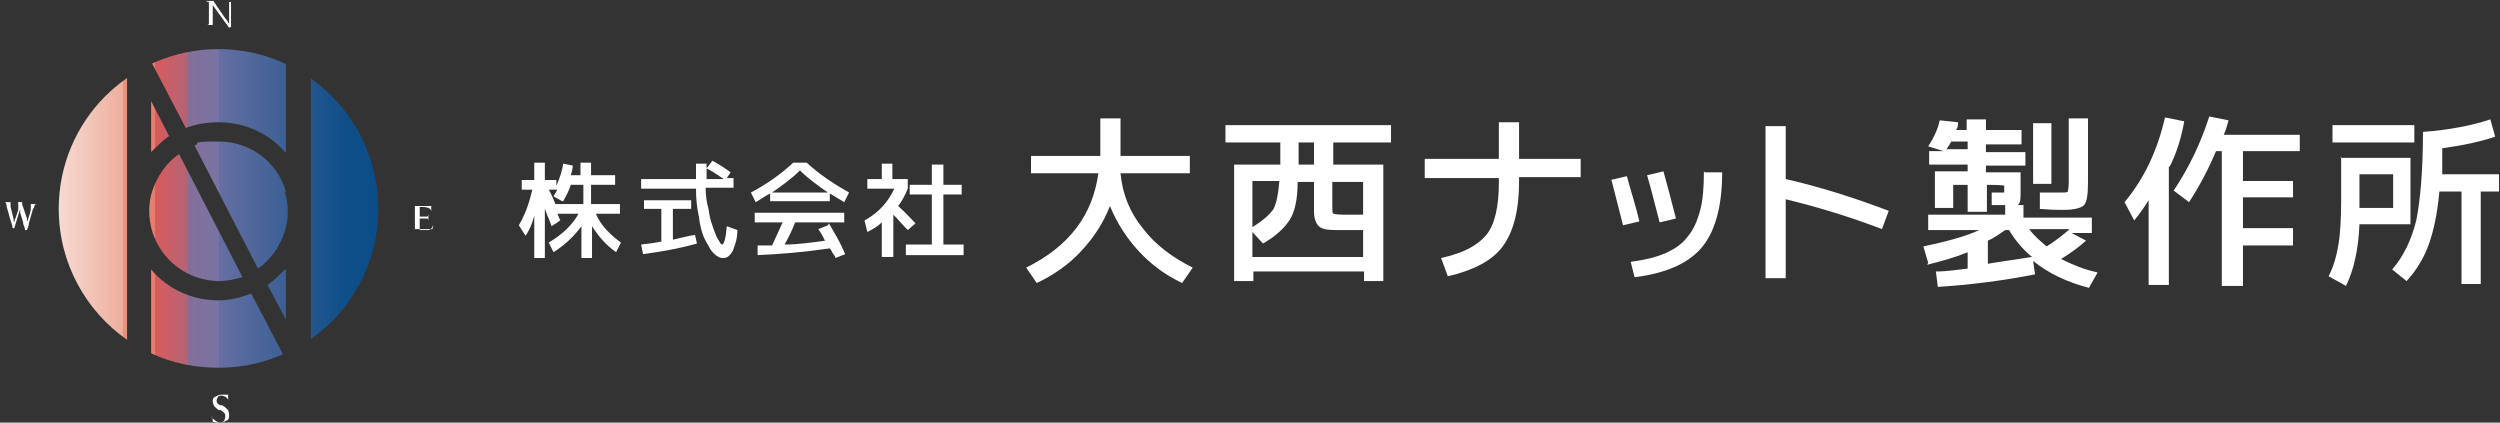
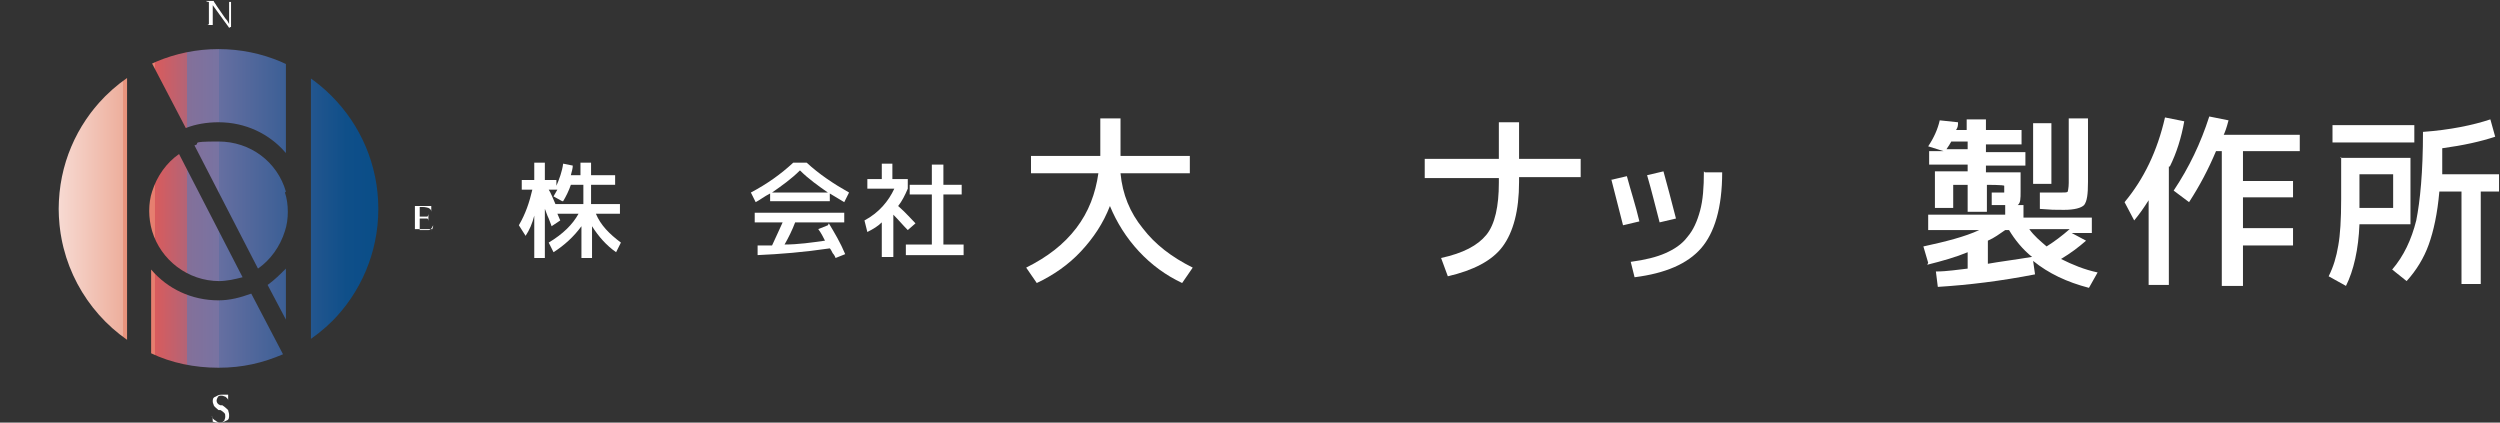
<svg xmlns="http://www.w3.org/2000/svg" id="_レイヤー_2" viewBox="0 0 259.7 43.9">
  <rect x="0" y="0" width="259.7" height="43.9" fill="#333333" stroke="none" />
  <defs>
    <style>.cls-1{clip-path:url(#clippath-6);}.cls-2{clip-path:url(#clippath-7);}.cls-3{clip-path:url(#clippath-4);}.cls-4{fill:#fff;}.cls-5{fill:none;}.cls-6{clip-path:url(#clippath-1);}.cls-7{clip-path:url(#clippath-5);}.cls-8{clip-path:url(#clippath-3);}.cls-9{fill:url(#_名称未設定グラデーション_105);}.cls-10{clip-path:url(#clippath-2);}.cls-11{clip-path:url(#clippath);}</style>
    <clipPath id="clippath">
      <path class="cls-5" d="M6.1,21.7c0,5.6,2.8,10.6,7.1,13.6V8.1c-4.3,3-7.1,7.9-7.1,13.6Z" />
    </clipPath>
    <linearGradient id="_名称未設定グラデーション_105" x1="6.1" y1="21.7" x2="39.3" y2="21.7" gradientUnits="userSpaceOnUse">
      <stop offset="0" stop-color="#fff" />
      <stop offset="0" stop-color="#fcf4f2" />
      <stop offset="0" stop-color="#f7dad2" />
      <stop offset=".2" stop-color="#edaf9d" />
      <stop offset=".2" stop-color="#e8957e" />
      <stop offset=".3" stop-color="#e67d6e" />
      <stop offset=".3" stop-color="#e45756" />
      <stop offset=".3" stop-color="#e35956" />
      <stop offset=".3" stop-color="#d95b5c" />
      <stop offset=".4" stop-color="#b46476" />
      <stop offset=".4" stop-color="#986b8a" />
      <stop offset=".4" stop-color="#847099" />
      <stop offset=".5" stop-color="#7873a2" />
      <stop offset=".5" stop-color="#7474a5" />
      <stop offset=".5" stop-color="#666fa1" />
      <stop offset=".7" stop-color="#3e6096" />
      <stop offset=".8" stop-color="#21558e" />
      <stop offset=".9" stop-color="#0f4f89" />
      <stop offset="1" stop-color="#094d88" />
    </linearGradient>
    <clipPath id="clippath-1">
      <path class="cls-5" d="M22.7,31.2c-2.8,0-5.3-1.2-7-3.2v8.7c2.1,1,4.5,1.5,7,1.5s4.6-.5,6.7-1.4l-3.3-6.3c-1.1.4-2.2.7-3.4.7Z" />
    </clipPath>
    <clipPath id="clippath-2">
-       <path class="cls-5" d="M17.6,14.2l-1.9-3.7v5.3c.6-.6,1.2-1.2,1.9-1.7Z" />
-     </clipPath>
+       </clipPath>
    <clipPath id="clippath-3">
      <path class="cls-5" d="M22.7,12.7c2.8,0,5.3,1.2,7,3.2V6.6c-2.1-1-4.5-1.5-7-1.5s-4.8.5-6.9,1.5l3.5,6.7c1-.4,2.2-.6,3.4-.6Z" />
    </clipPath>
    <clipPath id="clippath-4">
      <path class="cls-5" d="M27.8,29.6l1.9,3.6v-5.3c-.6.6-1.2,1.2-1.9,1.7Z" />
    </clipPath>
    <clipPath id="clippath-5">
      <path class="cls-5" d="M32.3,8.1v27.1c4.3-3,7.1-7.9,7.1-13.6s-2.8-10.6-7.1-13.6Z" />
    </clipPath>
    <clipPath id="clippath-6">
      <path class="cls-5" d="M22.7,29.2c.9,0,1.7-.2,2.5-.4l-6.6-12.8c-1.3.9-2.3,2.3-2.8,3.9-.2.6-.3,1.3-.3,2s.1,1.4.3,2.1c.9,3,3.7,5.2,7,5.2Z" />
    </clipPath>
    <clipPath id="clippath-7">
      <path class="cls-5" d="M29.7,19.9h0c-.9-3.1-3.7-5.2-7-5.2s-1.7.2-2.5.4l6.6,12.8c1.3-.9,2.3-2.3,2.8-3.9.2-.6.3-1.3.3-2s-.1-1.4-.3-2h0Z" />
    </clipPath>
  </defs>
  <g id="_レイヤー_1-2">
    <path class="cls-4" d="M22.1.4h0v1.7c0,.3,0,.5,0,.5,0,0,.1,0,.3,0,0,0,0,0,0,0s0,0,0,0c0,0,0,0-.2,0-.1,0-.2,0-.3,0s-.2,0-.5,0c0,0,0,0,0,0s0,0,0,0c.2,0,.2,0,.3-.1,0,0,0-.2,0-.5V.6c0-.2,0-.4,0-.4,0,0-.2,0-.3-.1,0,0,0,0,0,0,0,0,0,0,0,0,.1,0,.3,0,.4,0s.2,0,.4,0c0,.1.2.3.3.5l.9,1.3c.2.2.3.4.4.6V.7c0-.3,0-.4,0-.5,0,0-.1,0-.3,0,0,0,0,0,0,0,0,0,0,0,0,0,.2,0,.4,0,.4,0s.3,0,.4,0c0,0,0,0,0,0s0,0,0,0c-.1,0-.2,0-.3,0,0,0,0,.2,0,.5v1.4c0,0,0,.2,0,.2,0,.1,0,.3,0,.5-.1,0-.2.1-.2.1s0,0,0,0c-.1-.2-.3-.4-.5-.7l-1.3-1.8Z" />
    <path class="cls-4" d="M23.7,41c0,.2,0,.4,0,.6h0s0,0,0,0,0,0,0,0c0-.2-.2-.3-.3-.4-.1,0-.2-.1-.4-.1s-.3,0-.4.2c0,0-.1.2-.1.3,0,.2.1.4.4.5h.2c.3.2.5.4.6.5,0,.1.1.3.1.5,0,.3,0,.5-.3.6-.2.1-.4.2-.7.2s-.4,0-.7-.1c0-.2,0-.4-.1-.6h0c0,0,0,0,0,0s0,0,0,0c0,.2.2.4.4.5.1.1.3.2.4.2s.3,0,.5-.2c0-.1.1-.2.1-.4s0-.3-.1-.4c0,0-.2-.2-.4-.3h-.2c-.2-.2-.4-.3-.5-.5,0-.1-.1-.2-.1-.4s0-.4.3-.5c.2-.1.3-.2.6-.2s.2,0,.3,0c0,0,.2,0,.3,0s0,0,.1,0Z" />
    <path class="cls-4" d="M44.9,23.8c-.4,0-.7,0-1,0s-.7,0-1,0c0,0,0,0,0,0s0,0,0,0c.1,0,.2,0,.2,0,0,0,0,0,0,0,0,0,0-.2,0-.5v-1.4c0-.2,0-.3,0-.4,0,0,0,0,0-.1,0,0-.1,0-.3,0,0,0,0,0,0,0,0,0,0,0,0,0,.3,0,.6,0,1,0s.7,0,1,0c0,.3,0,.5,0,.6h0s0,0,0,0,0,0,0,0c0-.2-.1-.3-.3-.4,0,0-.3-.1-.6-.1s-.3,0-.3,0c0,0,0,.2,0,.3v.7s.1,0,.3,0c.3,0,.5,0,.5,0,0,0,.1-.1.1-.3,0,0,0,0,0,0,0,0,0,0,0,0,0,.2,0,.3,0,.4s0,.3,0,.4c0,0,0,0,0,0s0,0,0,0c0-.1,0-.2-.1-.3,0,0-.2,0-.5,0s-.2,0-.3,0v.7c0,.3,0,.4,0,.5,0,0,0,0,.1,0,0,0,.1,0,.3,0,.2,0,.3,0,.5,0,0,0,.2,0,.2-.1.1,0,.2-.2.3-.4,0,0,0,0,0,0,0,0,0,0,0,0h0c0,.2-.1.4-.2.7Z" />
-     <path class="cls-4" d="M2.8,23.4v-.4c.1,0,.4-1.2.4-1.2,0-.2,0-.3,0-.4s0-.1,0-.2c0,0-.1,0-.2,0,0,0,0,0,0,0,0,0,0,0,0,0,0,0,0,0,.2,0,.2,0,.3,0,.3,0s.2,0,.4,0c0,0,0,0,0,0s0,0,0,0c-.1,0-.2,0-.3.1,0,0,0,.2-.2.5l-.4,1.4c0,.3-.2.6-.2.7-.1,0-.2,0-.2,0,0,0,0,0,0,0,0-.3-.2-.5-.2-.8l-.3-1c0,0,0-.2,0-.4,0,0,0,.1-.1.3l-.3,1c-.1.4-.2.6-.2.7-.1,0-.2,0-.2,0s0,0,0,0c0-.3-.1-.5-.2-.8l-.4-1.4c0-.3-.1-.5-.2-.5,0,0,0,0,0,0,0,0,0,0-.2,0,0,0,0,0,0,0,0,0,0,0,0,0,.2,0,.4,0,.5,0,.2,0,.3,0,.6,0,0,0,0,0,0,0s0,0,0,0c-.1,0-.2,0-.3,0,0,0,0,0,0,.1s0,.2,0,.4l.3,1.2c0,.1,0,.3.1.4,0-.1,0-.3.1-.4l.3-.9c0,0,0-.2,0-.3,0,0,0-.1,0-.2,0-.2,0-.3-.1-.3,0,0-.1,0-.3,0,0,0,0,0,0,0,0,0,0,0,0,0,.2,0,.4,0,.5,0s.3,0,.5,0c0,0,0,0,0,0s0,0,0,0c-.1,0-.2,0-.2,0,0,0,0,0,0,.1s0,.2.1.4l.4,1.2c0,0,0,.2,0,.3,0,0,0,.1,0,.2Z" />
    <g class="cls-11">
      <circle class="cls-9" cx="22.7" cy="21.7" r="16.6" />
    </g>
    <g class="cls-6">
      <circle class="cls-9" cx="22.7" cy="21.7" r="16.6" />
    </g>
    <g class="cls-10">
      <circle class="cls-9" cx="22.7" cy="21.7" r="16.6" />
    </g>
    <g class="cls-8">
      <circle class="cls-9" cx="22.7" cy="21.7" r="16.6" />
    </g>
    <g class="cls-3">
      <circle class="cls-9" cx="22.7" cy="21.7" r="16.6" />
    </g>
    <g class="cls-7">
      <circle class="cls-9" cx="22.7" cy="21.7" r="16.6" />
    </g>
    <g class="cls-1">
      <circle class="cls-9" cx="22.7" cy="21.7" r="16.6" />
    </g>
    <g class="cls-2">
      <circle class="cls-9" cx="22.7" cy="21.7" r="16.6" />
    </g>
    <path class="cls-4" d="M64.4,21.2v1h-2.5c.5,1.2,1.4,2.1,2.6,3l-.5,1c-1-.7-1.8-1.6-2.5-2.7v3.3h-1.1v-3.3c-.8,1.1-1.8,2-2.9,2.7l-.5-1c1.5-.9,2.5-1.9,3.1-3h-2.2l.3.7-.9.6c0,0-.1-.3-.3-.8-.2-.4-.3-.8-.4-1v5.1h-1.1v-4.4c-.2.8-.5,1.5-.9,2.1l-.7-1.1c.7-1.2,1.1-2.4,1.4-3.7h-1.1v-1h1.3v-1.8h1.1v1.8h1.2v.6c.3-.7.6-1.5.7-2.3l1,.2c0,.3-.1.6-.2,1h1v-1.3h1.1v1.3h2.5v1h-2.5v2h2.8ZM58.4,20.9l-.9-.5c.1-.2.3-.5.4-.7h-.9c.2.3.4.8.7,1.5h2.9v-2h-1.3c-.2.6-.5,1.2-.8,1.7Z" />
-     <path class="cls-4" d="M73.4,17.5l.6-.8c.6.3,1.2.7,1.9,1.2l-.4.6h.7v1h-2.9c0,.8.1,1.5.3,2.2.1.7.2,1.2.4,1.7.1.4.3.8.4,1.1.1.3.3.5.4.7,0,.1.2.2.2.2.2,0,.4-.6.5-1.9l1.1.4c0,1-.3,1.7-.5,2.2-.3.5-.6.7-.9.7s-.4,0-.7-.2c-.2-.1-.5-.4-.7-.7-.2-.4-.5-.8-.7-1.3-.2-.5-.4-1.2-.5-2.1-.2-.9-.3-1.8-.3-2.9h-5.7v-1h5.7c0-.5,0-1.1,0-1.6h1.1c0,.4,0,.9,0,1.6h1.8c-.5-.3-1-.7-1.6-1ZM72.4,25.3c-1.4.4-3.3.8-5.6,1.1l-.2-1c.9-.1,1.6-.2,2.1-.3v-3.4h-1.8v-.9h4.9v.9h-1.9v3.2c.9-.2,1.6-.4,2.3-.5l.2.9Z" />
    <path class="cls-4" d="M86.2,20.1v.8h-6.2v-.8c-.6.3-1.1.7-1.5.9l-.5-1c1.7-.9,3.1-1.9,4.4-3.1h1.4c1.3,1.2,2.8,2.2,4.4,3.1l-.5,1c-.5-.3-1-.6-1.5-.9ZM86.1,23.2c.6,1,1.2,2,1.7,3.2l-1,.4c0,0-.1-.3-.3-.5-.1-.2-.2-.4-.3-.5-2.7.4-5.2.6-7.5.7v-1c.6,0,1.2,0,1.5,0,.4-.9.8-1.7,1.1-2.4h-2.9v-1h9.3v1h-5.1c-.3.8-.7,1.6-1.1,2.3,1.4,0,2.8-.2,4.2-.4-.2-.4-.4-.8-.7-1.2l1-.4ZM86,20c-1-.7-2-1.4-2.9-2.3-.9.9-1.9,1.6-2.9,2.3h5.8Z" />
    <path class="cls-4" d="M92.8,18.6h1.5v1c-.3.7-.6,1.3-1,1.8.8.7,1.4,1.4,1.8,1.8l-.8.7c-.5-.5-1-1.1-1.5-1.6v4.4h-1.2v-3.6c-.4.4-.9.7-1.5,1l-.3-1.2c1.5-.8,2.5-2,3.1-3.3h-2.8v-1h1.5v-1.6h1.1v1.6ZM98,25.4h2.1v1.1h-6v-1.1h2.7v-5.2h-2.3v-1h2.3v-2.1h1.2v2.1h1.9v1h-1.9v5.2Z" />
    <path class="cls-4" d="M107.1,18v-1.8h7.2v-3.9h2.1v3.9h7.2v1.8h-7.2c.2,2.2,1,4.1,2.3,5.7,1.3,1.7,3,3,5.2,4.1l-1.1,1.6c-1.7-.8-3.2-1.9-4.5-3.3-1.3-1.4-2.3-3-3-4.7-.7,1.8-1.7,3.3-3,4.7-1.3,1.4-2.9,2.5-4.6,3.3l-1.1-1.6c2.2-1.1,3.9-2.4,5.2-4.1,1.3-1.7,2-3.6,2.3-5.7h-7.2Z" />
-     <path class="cls-4" d="M133,14.8h-5.7v-1.8h17.2v1.8h-6v2.3h5.2v12.1h-2v-1h-11.5v1h-2v-12.1h4.8v-2.3ZM130.1,26.7h11.5v-2.8h-2.8c-.9,0-1.5-.1-1.8-.4-.3-.3-.5-.8-.5-1.5v-3.1h-1.7c0,1.8-.3,3.1-.8,3.9-.5.8-1.4,1.7-2.8,2.5l-1.1-1.2v2.6ZM130.1,23.6c1.1-.7,1.8-1.3,2.2-1.9.3-.6.5-1.6.6-2.9h-2.8v4.8ZM134.9,14.8v2.3h1.6v-2.3h-1.6ZM141.6,22.3v-3.4h-3.2v2.4c0,.5,0,.8.1.9,0,0,.4.1,1,.1h2.1Z" />
    <path class="cls-4" d="M148,16.5h7.7v-3.8h2.1v3.8h6.4v1.9h-6.4v.5c0,3-.6,5.2-1.7,6.7-1.1,1.5-3.1,2.5-5.7,3.1l-.7-1.9c2.3-.5,3.8-1.3,4.7-2.4.9-1.1,1.3-3,1.3-5.4v-.5h-7.7v-1.9Z" />
    <path class="cls-4" d="M167.3,18.7l1.7-.4c.4,1.5.9,3,1.3,4.7l-1.7.4c-.4-1.6-.8-3.1-1.2-4.7ZM177.1,17.9h1.8c0,3.7-.8,6.3-2.2,7.9-1.4,1.6-3.7,2.6-6.9,3l-.4-1.6c1.5-.2,2.7-.5,3.6-.9.9-.4,1.7-.9,2.3-1.7.6-.7,1-1.6,1.3-2.7.3-1.1.4-2.4.4-4.1ZM171.1,18.2l1.7-.4c.4,1.4.8,3,1.3,4.9l-1.7.4c-.4-1.5-.8-3.2-1.3-4.9Z" />
-     <path class="cls-4" d="M183.4,13.1h2.1v5.5c3.5.8,7,1.9,10.7,3.3l-.7,1.9c-3.4-1.3-6.7-2.3-10-3.1v8.2h-2.1v-15.8Z" />
    <path class="cls-4" d="M200.3,27.3l-.5-1.7c2.3-.5,4.3-1,5.8-1.7h-5.3v-1.6h8v-1c-.1,0-.3,0-.6,0-.3,0-.6,0-.8,0v-1.3c.4,0,.7,0,1,0s.3,0,.3,0c0,0,0-.3,0-.7h0c0-.1-1.8-.1-1.8-.1v2.8h-2v-2.8h-1.5v2.4h-1.9v-3.8h3.4v-.7h-4v-1.4h1.5l-1.6-.5c.6-.9,1-1.8,1.2-2.7l1.9.2c0,.3,0,.5-.2.8h1.1v-1.1h2v1.1h3.7v1.5h-3.7v.8h4.1v1.4h-4.1v.7h3.6v2c0,.7,0,1.2-.3,1.4h.6v1.3h7.1v1.6h-2.1l1.5.8c-.8.7-1.6,1.3-2.6,1.9,1.2.6,2.4,1.1,3.8,1.4l-.9,1.6c-2.3-.6-4.2-1.5-5.8-2.8l.2,1.4c-3.6.7-6.9,1.1-10.1,1.3l-.2-1.6c1.2,0,2.3-.2,3.3-.3v-1.7c-1.2.5-2.6.9-4.2,1.3ZM202.3,15.5h2.1v-.8h-1.7c-.1.2-.3.5-.5.8ZM211.1,26.7c-1-.8-1.8-1.8-2.4-2.8h-.4c-.6.4-1.1.8-1.8,1.1v2.4c1.1-.2,2.7-.4,4.5-.7ZM212.6,25.6c.8-.5,1.6-1.1,2.4-1.8h-4.2c.5.7,1.1,1.2,1.8,1.8ZM211.2,19.1v-6.3h1.9v6.3h-1.9ZM214.9,12.3h2v6.6c0,1.3-.1,2-.4,2.4-.3.3-1,.5-2.1.5s-1.2,0-2.5-.1v-1.7c.9,0,1.7,0,2.2,0s.6,0,.7-.1c0,0,.1-.4.1-.9v-6.6Z" />
    <path class="cls-4" d="M225.3,17.3v12.3h-2.1v-8.8c-.5.8-1,1.5-1.5,2.1l-1-1.9c2-2.4,3.4-5.3,4.2-8.8l2,.4c-.3,1.7-.8,3.3-1.5,4.7ZM238.7,15.7h-5.7v3.1h5.2v1.7h-5.2v3.2h5.2v1.8h-5.2v4.2h-2.2v-14h-.6c-.8,1.9-1.7,3.6-2.8,5.3l-1.6-1.2c1.6-2.4,2.8-4.9,3.7-7.7l2,.4c-.2.8-.4,1.3-.5,1.5h7.9v1.7Z" />
    <path class="cls-4" d="M243.1,16.4h7.3v6.9h-5.3c-.1,2.6-.6,4.8-1.4,6.4l-1.8-1c.5-1,.8-2,1-3.2.2-1.1.3-2.7.3-4.8v-4.4ZM242.3,14.8v-1.8h8.5v1.8h-8.5ZM245.1,21.6h3.5v-3.5h-3.5v3.5ZM253.6,18.1h6v1.8h-1.9v9.6h-2v-9.6h-2.3c-.2,2.3-.6,4.1-1.1,5.5-.5,1.4-1.3,2.7-2.3,3.8l-1.5-1.2c1.2-1.4,2-3.1,2.5-5.1.4-2,.7-5,.7-9.2,2.8-.2,5.2-.7,7-1.3l.5,1.8c-1.5.5-3.3.9-5.5,1.2,0,1.3,0,2.2,0,2.8Z" />
  </g>
</svg>